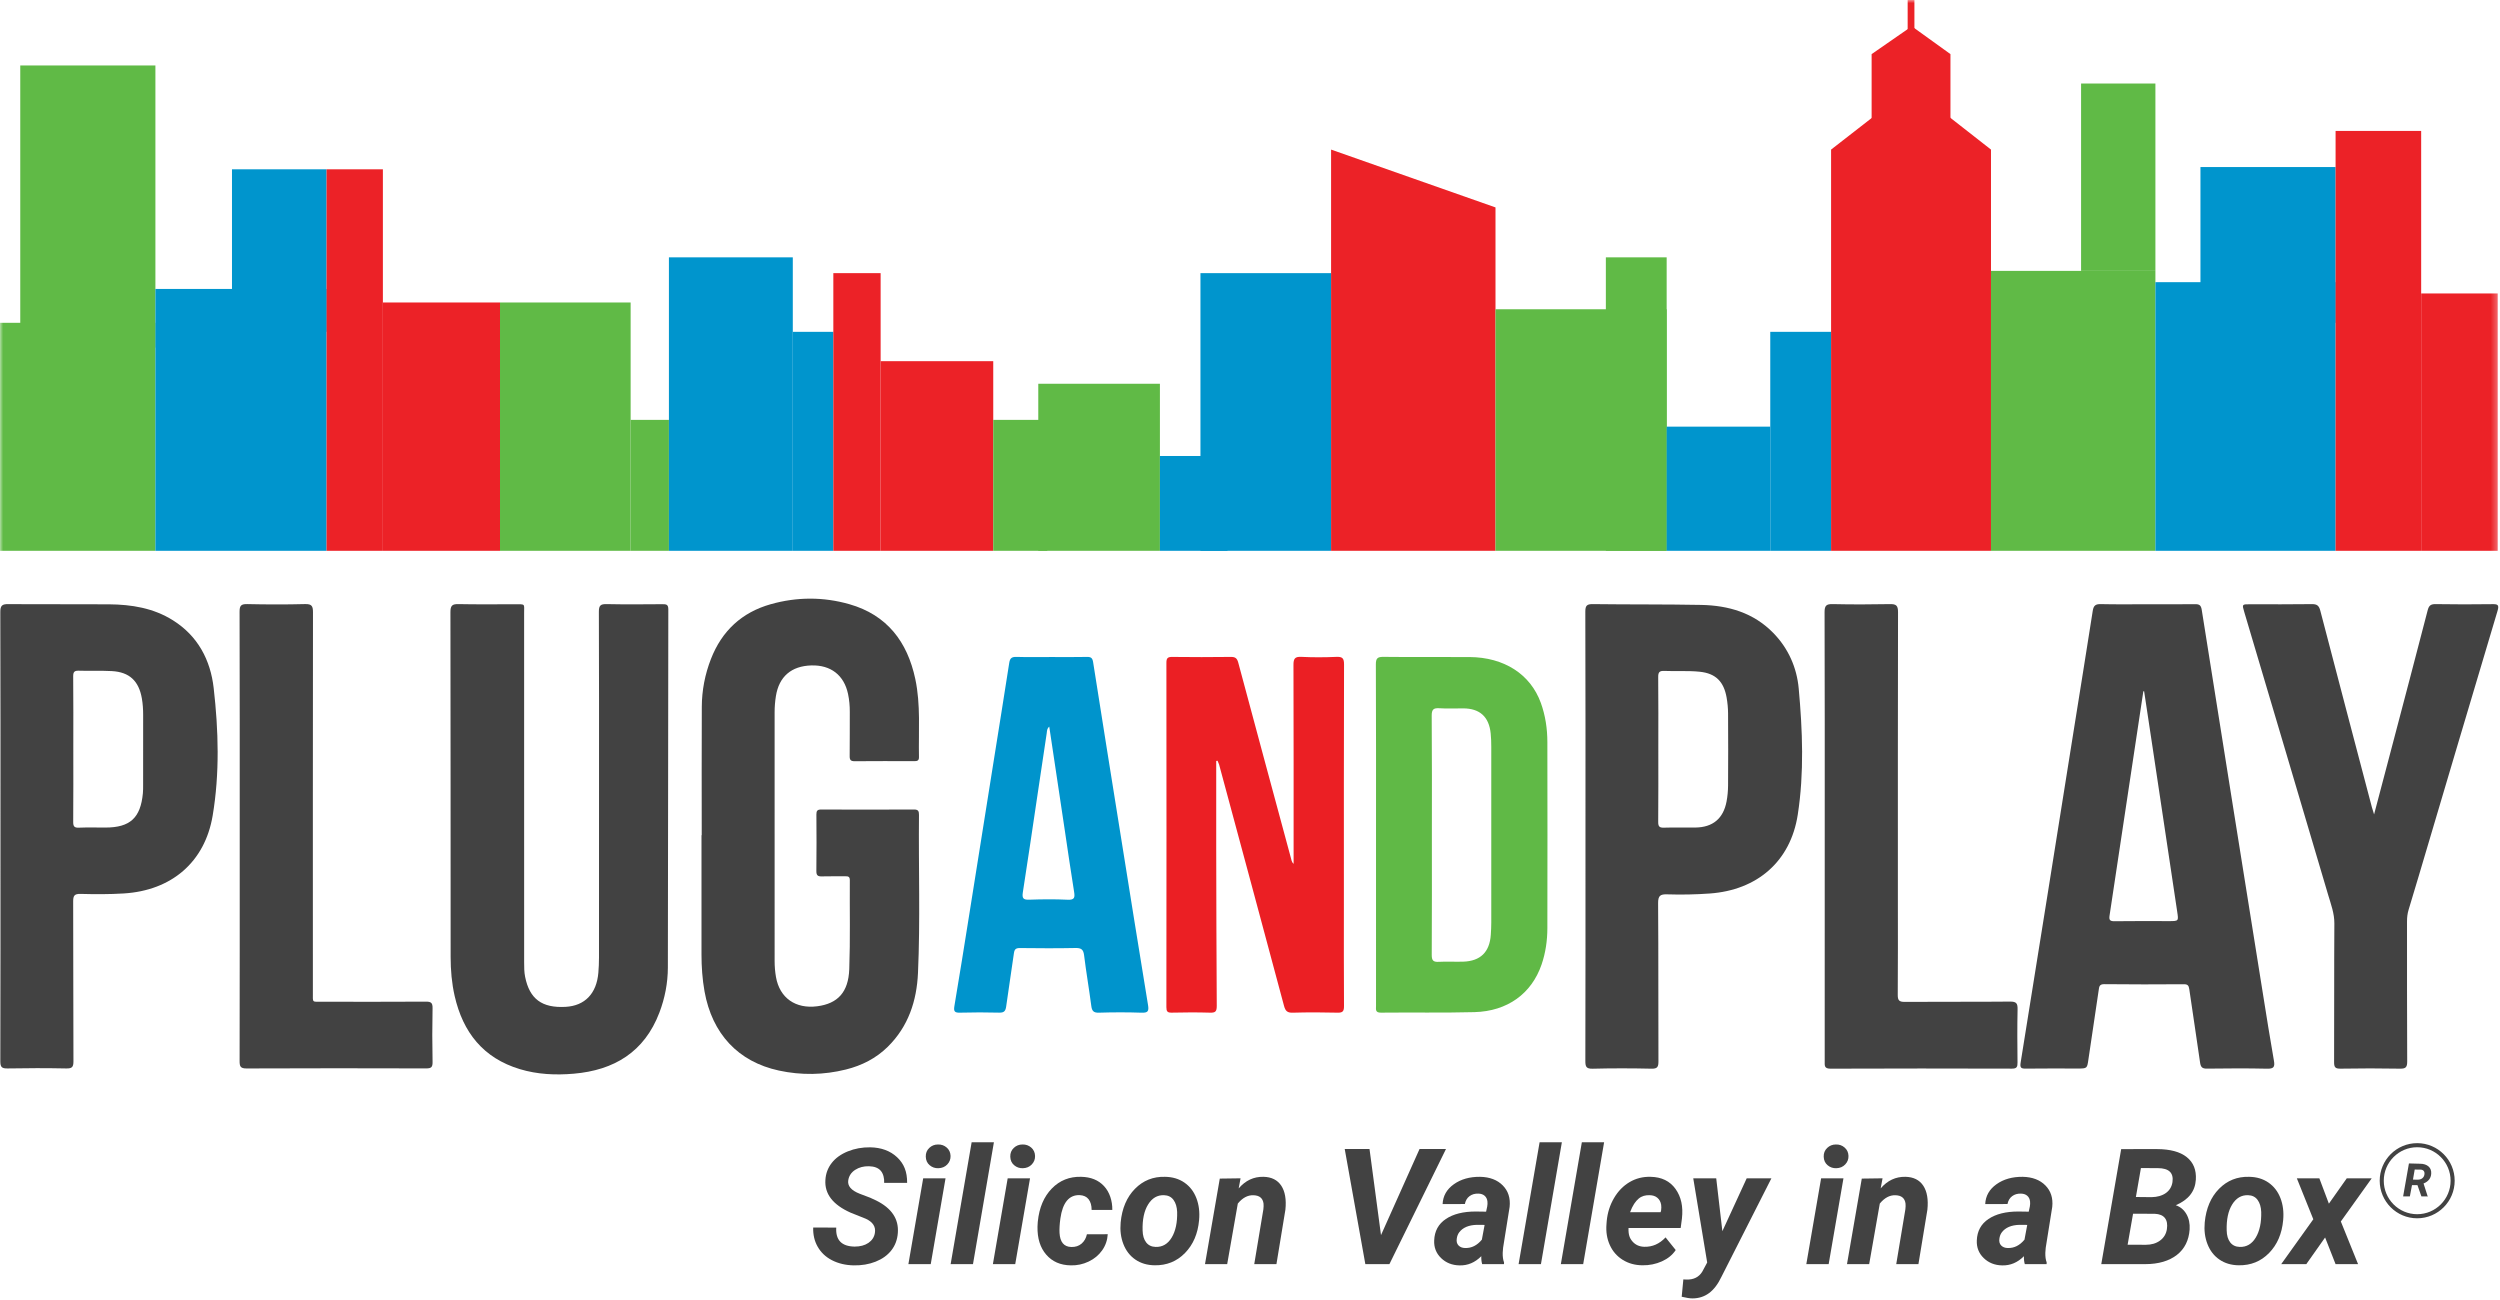
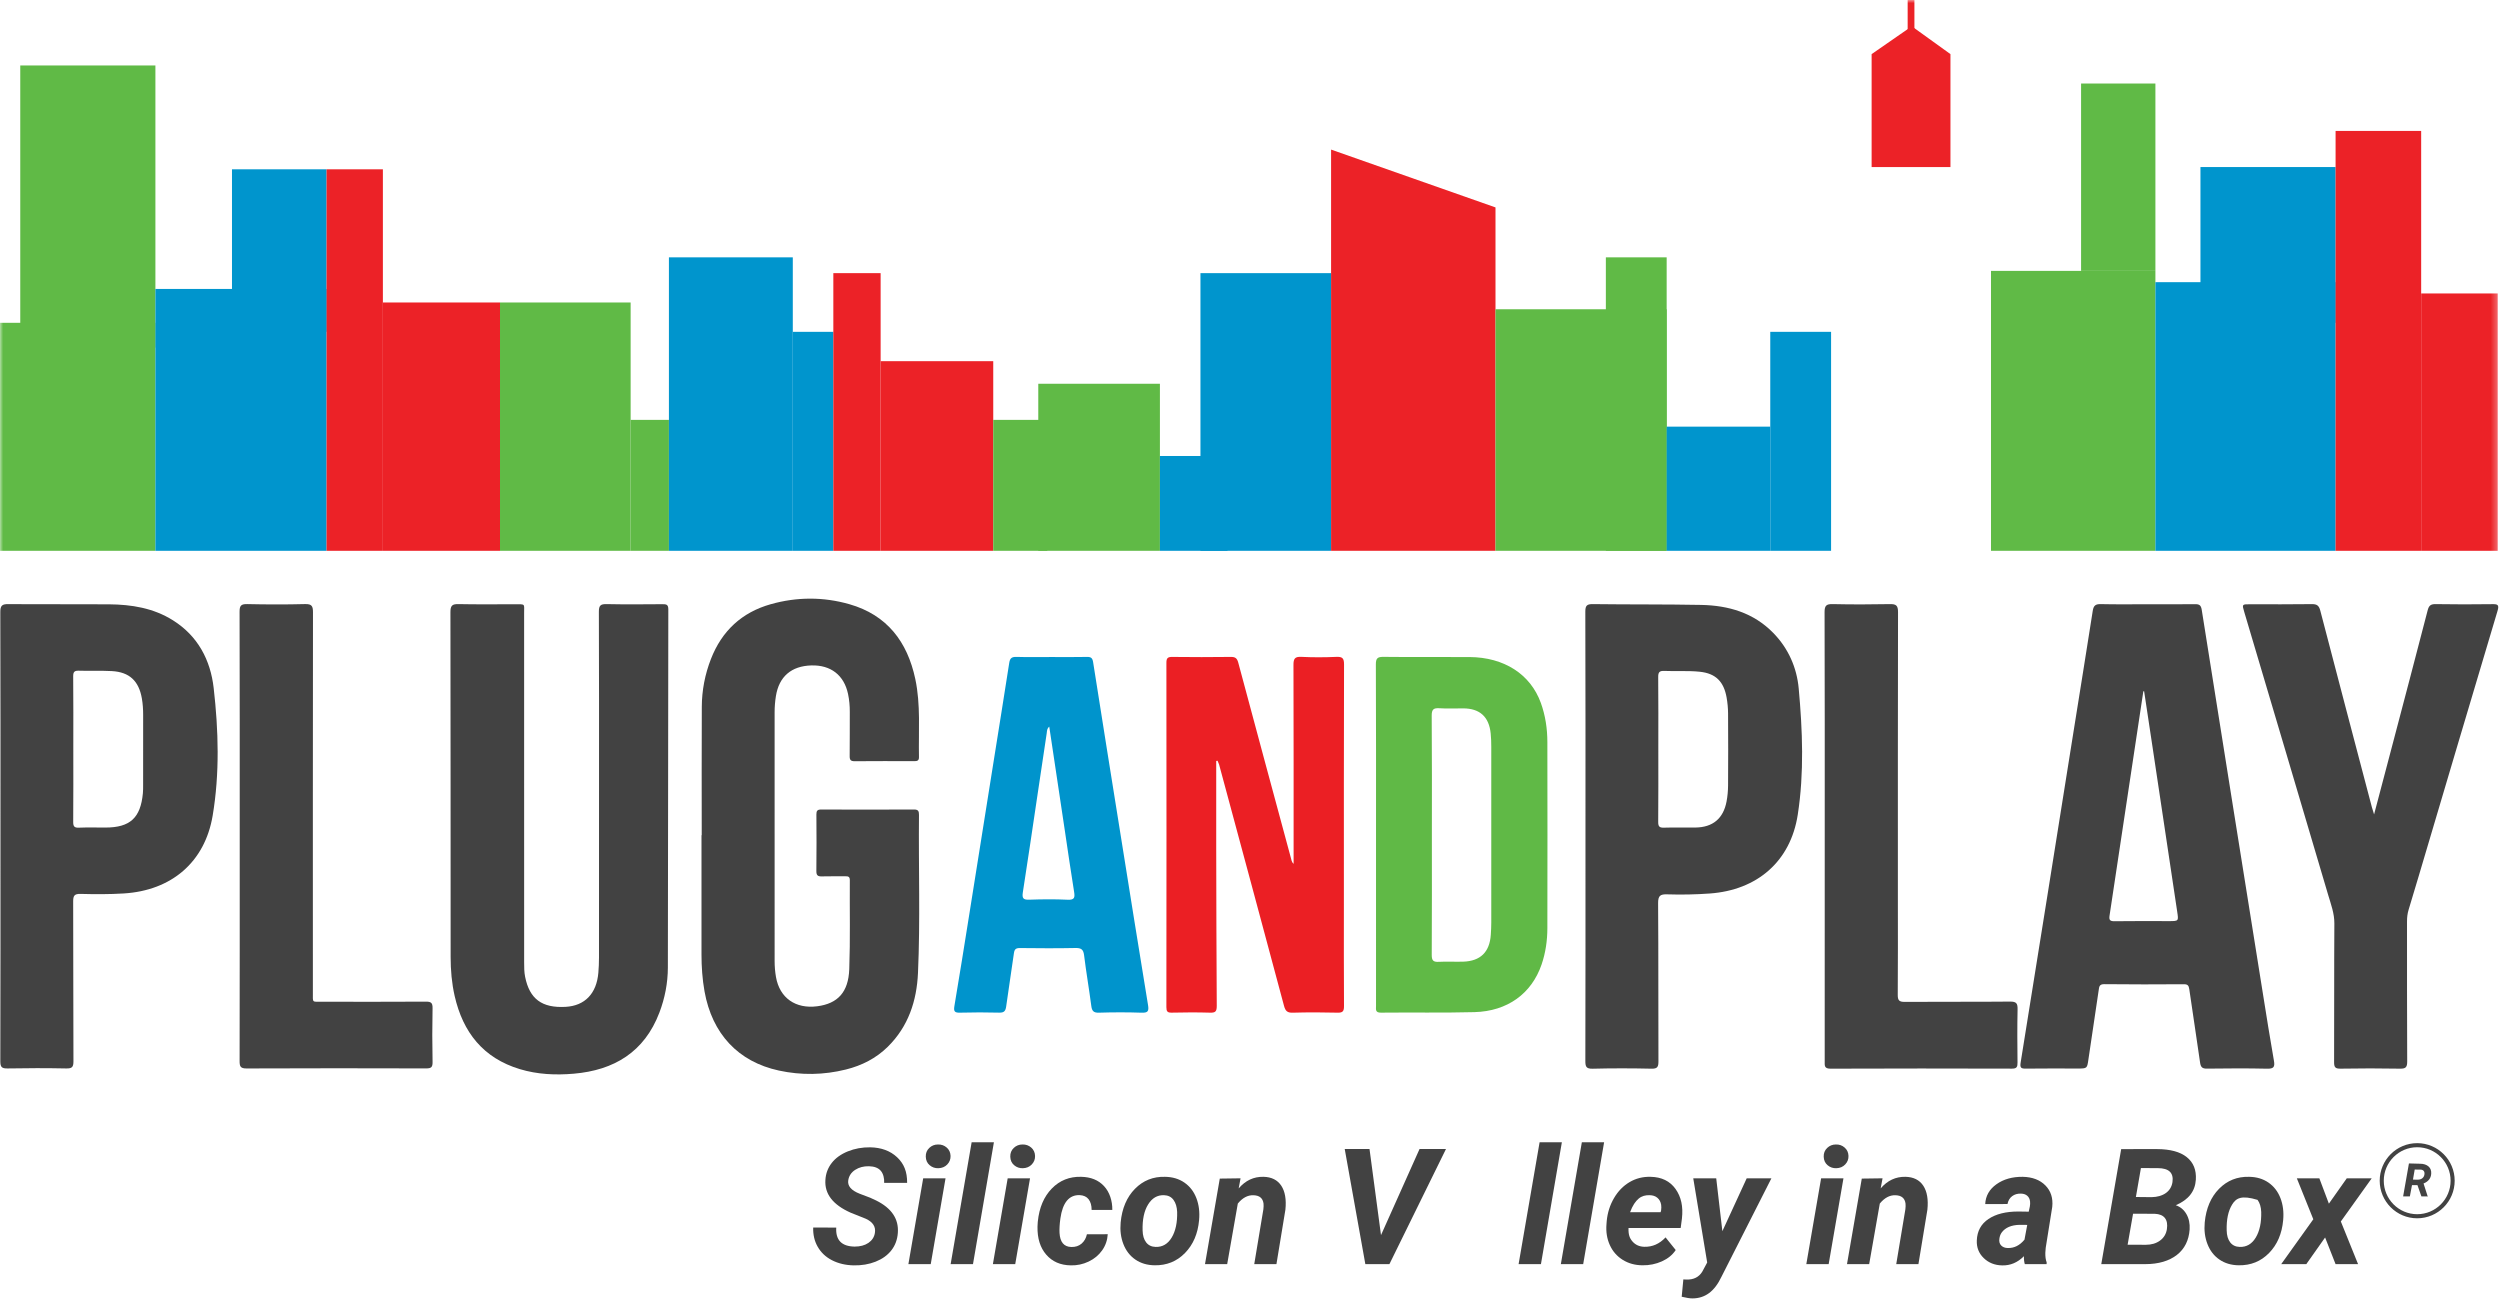
<svg xmlns="http://www.w3.org/2000/svg" xmlns:xlink="http://www.w3.org/1999/xlink" width="398px" height="207px" viewBox="0 0 398 207" version="1.1">
  <title>il-website-aboutus-ourinvestor-plugandplay</title>
  <desc>Created with Sketch.</desc>
  <defs>
    <polygon id="path-1" points="0 206.706 397.721 206.706 397.721 0 0 0" />
  </defs>
  <g id="Export" stroke="none" stroke-width="1" fill="none" fill-rule="evenodd">
    <g id="il-website-aboutus-ourinvestor-plugandplay">
      <path d="M111.715,132.969 C111.715,126.141 111.691,119.335 111.727,112.503 C111.741,109.891 112.229,107.358 113.18,104.914 C114.924,100.43 118.106,97.483 122.719,96.185 C126.867,95.018 131.074,95.003 135.219,96.188 C141.219,97.903 144.453,102.163 145.716,108.102 C146.589,112.209 146.216,116.384 146.3,120.533 C146.313,121.132 145.983,121.177 145.524,121.176 C142.376,121.168 139.226,121.157 136.077,121.185 C135.446,121.19 135.258,120.998 135.267,120.367 C135.302,118.027 135.269,115.688 135.287,113.349 C135.294,112.378 135.207,111.417 135.007,110.475 C134.372,107.483 132.257,105.851 129.18,105.936 C125.992,106.023 124.024,107.7 123.525,110.811 C123.39,111.649 123.32,112.507 123.319,113.357 C123.307,126.576 123.306,139.795 123.32,153.014 C123.321,153.864 123.391,154.724 123.539,155.56 C124.127,158.878 126.657,160.646 130.107,160.198 C133.353,159.776 135.071,157.976 135.204,154.279 C135.374,149.569 135.258,144.849 135.292,140.134 C135.297,139.522 134.995,139.498 134.539,139.504 C133.317,139.521 132.093,139.48 130.872,139.521 C130.228,139.543 129.956,139.396 129.965,138.672 C130.003,135.665 129.993,132.657 129.971,129.649 C129.967,129.078 130.131,128.874 130.725,128.876 C135.652,128.896 140.579,128.899 145.506,128.873 C146.176,128.87 146.308,129.134 146.302,129.724 C146.22,138.114 146.519,146.509 146.144,154.893 C145.945,159.333 144.612,163.419 141.33,166.651 C139.456,168.497 137.19,169.636 134.677,170.263 C131.14,171.146 127.558,171.201 123.999,170.432 C117.509,169.028 113.369,164.573 112.162,157.837 C111.815,155.893 111.676,153.907 111.678,151.937 C111.681,145.624 111.679,139.438 111.679,132.969 L111.715,132.969 Z" id="Fill-1" fill="#424242" />
      <path d="M95.364,125.797 C95.364,116.329 95.381,106.86 95.34,97.391 C95.335,96.385 95.618,96.153 96.58,96.174 C99.543,96.238 102.508,96.208 105.471,96.188 C106.071,96.184 106.397,96.233 106.396,97.003 C106.361,116.014 106.369,135.025 106.324,154.036 C106.319,156.492 105.849,158.912 104.97,161.218 C102.585,167.481 97.763,170.38 91.342,170.932 C88.455,171.181 85.565,171.054 82.758,170.206 C76.931,168.447 73.699,164.349 72.38,158.554 C71.917,156.52 71.743,154.448 71.741,152.37 C71.728,134.064 71.743,115.758 71.709,97.452 C71.707,96.418 71.986,96.151 72.994,96.173 C75.994,96.239 78.996,96.192 81.996,96.199 C83.681,96.203 83.439,96.07 83.44,97.599 C83.445,116.128 83.443,134.657 83.444,153.185 C83.444,153.964 83.444,154.74 83.599,155.513 C84.307,159.035 86.274,160.5 90.043,160.291 C93.106,160.121 94.976,158.185 95.258,154.864 C95.327,154.053 95.359,153.235 95.36,152.42 C95.367,143.546 95.364,134.672 95.364,125.797" id="Fill-3" fill="#424242" />
      <path d="M377.954,129.654 C378.987,125.74 379.967,122.032 380.942,118.323 C382.798,111.266 384.661,104.21 386.488,97.146 C386.68,96.405 386.977,96.161 387.758,96.175 C390.758,96.229 393.76,96.221 396.76,96.182 C397.614,96.171 397.905,96.256 397.608,97.25 C393.404,111.299 389.246,125.361 385.075,139.419 C384.538,141.229 383.992,143.037 383.446,144.844 C383.261,145.453 383.195,146.068 383.196,146.706 C383.207,154.132 383.184,161.559 383.226,168.985 C383.232,169.928 382.973,170.149 382.061,170.132 C378.913,170.073 375.763,170.075 372.615,170.131 C371.766,170.146 371.584,169.9 371.588,169.082 C371.621,161.73 371.579,154.378 371.63,147.025 C371.641,145.411 371.087,143.97 370.65,142.491 C366.213,127.467 361.747,112.452 357.288,97.435 C356.922,96.199 356.922,96.198 358.17,96.197 C361.467,96.197 364.765,96.227 368.061,96.176 C368.89,96.163 369.191,96.45 369.393,97.221 C372.11,107.651 374.858,118.073 377.601,128.496 C377.684,128.815 377.792,129.127 377.954,129.654" id="Fill-5" fill="#424242" />
      <path d="M193.622,121.143 L193.622,135.067 C193.622,143.423 193.671,151.779 193.708,160.135 C193.712,161.031 193.486,161.242 192.636,161.216 C190.6,161.155 188.576,161.165 186.539,161.214 C185.837,161.23 185.689,161.005 185.689,160.333 C185.707,142.062 185.711,123.79 185.692,105.519 C185.691,104.787 185.888,104.573 186.621,104.583 C189.733,104.621 192.847,104.621 195.959,104.582 C196.69,104.573 196.95,104.813 197.139,105.521 C199.903,115.862 202.705,126.194 205.495,136.528 C205.588,136.872 205.618,137.237 205.942,137.534 C205.942,126.942 205.956,116.4 205.92,105.859 C205.917,104.861 206.139,104.52 207.183,104.572 C209.031,104.666 210.89,104.656 212.739,104.575 C213.707,104.533 213.974,104.781 213.971,105.788 C213.932,118.526 213.946,131.264 213.946,144.002 C213.946,149.387 213.928,154.772 213.965,160.157 C213.97,160.976 213.783,161.24 212.93,161.218 C210.56,161.156 208.186,161.15 205.817,161.221 C204.94,161.247 204.635,160.951 204.416,160.131 C200.993,147.321 197.534,134.52 194.082,121.717 C194.026,121.512 193.892,121.312 193.829,121.11 C193.781,121.121 193.622,121.132 193.622,121.143" id="Fill-7" fill="#EB1F24" />
      <path d="M38.163,133.154 C38.163,121.239 38.175,109.324 38.14,97.408 C38.137,96.435 38.363,96.15 39.355,96.172 C42.428,96.24 45.504,96.25 48.576,96.169 C49.655,96.14 49.828,96.519 49.827,97.486 C49.801,117.679 49.806,137.872 49.81,158.065 C49.811,159.657 49.637,159.475 51.246,159.477 C56.764,159.484 62.283,159.496 67.801,159.462 C68.609,159.457 68.881,159.636 68.864,160.499 C68.806,163.356 68.804,166.215 68.865,169.072 C68.883,169.938 68.61,170.094 67.81,170.091 C58.292,170.063 48.774,170.056 39.256,170.099 C38.264,170.103 38.143,169.764 38.145,168.9 C38.171,156.985 38.163,145.07 38.163,133.154" id="Fill-9" fill="#424242" />
      <path d="M290.497,133.096 C290.497,121.215 290.511,109.334 290.472,97.453 C290.469,96.421 290.747,96.151 291.757,96.173 C294.793,96.239 297.832,96.237 300.868,96.174 C301.865,96.153 302.169,96.397 302.166,97.445 C302.13,112.742 302.141,128.039 302.141,143.336 C302.141,148.348 302.161,153.361 302.122,158.373 C302.116,159.232 302.327,159.507 303.221,159.5 C308.815,159.459 314.409,159.51 320.002,159.453 C321.024,159.442 321.219,159.756 321.198,160.7 C321.136,163.521 321.158,166.344 321.188,169.165 C321.196,169.841 321.081,170.13 320.3,170.127 C310.668,170.099 301.037,170.093 291.406,170.133 C290.393,170.137 290.492,169.611 290.493,168.962 C290.498,157.007 290.497,145.051 290.497,133.096" id="Fill-11" fill="#424242" />
      <path d="M345.276,146.641 C342.388,146.641 339.5,146.616 336.614,146.658 C335.877,146.668 335.739,146.431 335.841,145.757 C337.643,133.859 339.429,121.958 341.219,110.058 C341.261,110.055 341.303,110.051 341.345,110.047 C341.797,113.045 342.252,116.042 342.701,119.041 C344.001,127.722 345.293,136.405 346.603,145.086 C346.838,146.645 346.87,146.641 345.276,146.641 M362.011,168.87 C361.4,165.403 360.851,161.924 360.295,158.447 C357.025,137.99 353.755,117.533 350.514,97.071 C350.397,96.331 350.11,96.177 349.444,96.185 C346.926,96.215 344.406,96.197 341.888,96.197 C339.406,96.197 336.923,96.235 334.443,96.175 C333.614,96.156 333.295,96.408 333.168,97.224 C332.158,103.708 331.108,110.186 330.075,116.666 C327.286,134.16 324.508,151.655 321.689,169.144 C321.551,169.999 321.753,170.135 322.529,170.124 C325.27,170.086 328.011,170.109 330.753,170.109 C332.291,170.109 332.268,170.105 332.482,168.62 C333.013,164.951 333.564,161.285 334.114,157.619 C334.189,157.12 334.198,156.67 334.993,156.679 C339.215,156.731 343.438,156.716 347.66,156.69 C348.278,156.686 348.451,156.89 348.535,157.487 C349.086,161.377 349.708,165.257 350.25,169.148 C350.354,169.893 350.595,170.135 351.351,170.126 C354.536,170.086 357.723,170.061 360.907,170.136 C361.96,170.161 362.188,169.876 362.011,168.87" id="Fill-13" fill="#424242" />
      <path d="M22.785,124.962 C22.784,125.406 22.789,125.854 22.747,126.296 C22.377,130.218 20.701,131.746 16.784,131.747 C15.377,131.748 13.968,131.705 12.564,131.765 C11.823,131.797 11.648,131.554 11.654,130.838 C11.688,126.942 11.67,123.046 11.67,119.15 C11.67,115.329 11.691,111.507 11.652,107.685 C11.645,106.943 11.864,106.751 12.579,106.775 C14.317,106.834 16.061,106.745 17.796,106.837 C20.6,106.986 22.097,108.406 22.582,111.174 C22.737,112.057 22.791,112.938 22.79,113.83 C22.781,117.54 22.788,121.251 22.785,124.962 M34.018,109.536 C33.508,105.074 31.507,101.253 27.537,98.755 C24.416,96.791 20.93,96.235 17.337,96.208 C12.003,96.167 6.668,96.223 1.334,96.173 C0.333,96.164 0.046,96.404 0.049,97.442 C0.089,109.323 0.074,121.204 0.074,133.086 C0.074,145.041 0.086,156.997 0.051,168.952 C0.048,169.891 0.294,170.114 1.209,170.097 C4.32,170.035 7.433,170.034 10.543,170.097 C11.467,170.116 11.697,169.882 11.693,168.95 C11.653,160.485 11.684,152.02 11.649,143.554 C11.645,142.621 11.806,142.283 12.835,142.31 C15.127,142.37 17.422,142.38 19.718,142.237 C27.272,141.767 32.61,137.287 33.858,129.838 C34.985,123.109 34.79,116.288 34.018,109.536" id="Fill-15" fill="#424242" />
      <path d="M275.109,125.064 C275.103,125.913 275.023,126.773 274.866,127.607 C274.353,130.32 272.666,131.714 269.909,131.744 C268.243,131.762 266.575,131.712 264.909,131.764 C264.189,131.786 263.98,131.586 263.986,130.849 C264.023,126.952 264.004,123.054 264.004,119.156 C264.004,115.37 264.026,111.583 263.986,107.797 C263.978,107.02 264.181,106.776 264.967,106.81 C266.852,106.891 268.754,106.747 270.623,106.944 C273.165,107.213 274.434,108.534 274.877,111.051 C275.024,111.887 275.104,112.745 275.109,113.594 C275.134,117.417 275.134,121.241 275.109,125.064 M286.355,109.608 C286.052,106.279 284.708,103.227 282.311,100.77 C279.163,97.544 275.167,96.385 270.826,96.303 C265.088,96.193 259.347,96.249 253.608,96.174 C252.639,96.162 252.38,96.395 252.383,97.391 C252.422,109.307 252.408,121.224 252.408,133.141 C252.408,145.057 252.418,156.974 252.388,168.891 C252.386,169.811 252.523,170.167 253.566,170.139 C256.675,170.056 259.789,170.065 262.899,170.135 C263.866,170.157 264.028,169.846 264.024,168.957 C263.99,160.567 264.033,152.177 263.971,143.787 C263.962,142.577 264.33,142.344 265.435,142.38 C267.69,142.452 269.946,142.407 272.205,142.245 C279.727,141.704 285.049,137.158 286.203,129.699 C287.234,123.04 286.965,116.297 286.355,109.608" id="Fill-17" fill="#424242" />
      <path d="M237.335,148.82 C237.148,151.573 235.682,153.012 232.937,153.097 C231.643,153.137 230.343,153.051 229.051,153.123 C228.184,153.171 227.928,152.916 227.933,152.023 C227.973,145.642 227.954,139.259 227.954,132.877 C227.954,126.569 227.981,120.261 227.927,113.954 C227.919,112.937 228.212,112.69 229.165,112.753 C230.418,112.836 231.681,112.77 232.94,112.774 C235.586,112.782 237.052,114.111 237.318,116.77 C237.388,117.469 237.411,118.176 237.411,118.88 C237.417,128.193 237.417,137.507 237.412,146.82 C237.412,147.487 237.38,148.155 237.335,148.82 M246.341,118.134 C246.337,116.011 246.03,113.921 245.304,111.91 C243.659,107.35 239.469,104.635 233.936,104.602 C229.381,104.575 224.824,104.627 220.269,104.573 C219.3,104.561 219.033,104.794 219.037,105.79 C219.079,114.811 219.062,123.833 219.062,132.854 C219.062,141.949 219.061,151.044 219.063,160.14 C219.063,160.68 218.905,161.224 219.843,161.214 C224.806,161.158 229.771,161.264 234.731,161.131 C240,160.989 243.828,158.179 245.418,153.554 C246.063,151.678 246.337,149.73 246.341,147.759 C246.361,137.884 246.361,128.009 246.341,118.134" id="Fill-19" fill="#60B946" />
      <path d="M169.974,143.237 C167.943,143.137 165.903,143.158 163.87,143.231 C162.925,143.265 162.685,143.026 162.834,142.075 C163.642,136.917 164.393,131.749 165.164,126.585 C165.656,123.289 166.147,119.992 166.642,116.696 C166.69,116.376 166.649,116.023 167.041,115.678 C167.878,121.264 168.696,126.719 169.513,132.173 C170.001,135.433 170.466,138.696 170.992,141.949 C171.137,142.848 171.106,143.292 169.974,143.237 M182.765,159.99 C181.289,151.032 179.866,142.064 178.431,133.099 C176.955,123.878 175.475,114.656 174.027,105.43 C173.924,104.774 173.713,104.568 173.056,104.583 C171.168,104.625 169.278,104.598 167.389,104.598 C165.537,104.598 163.684,104.636 161.833,104.579 C161.104,104.557 160.79,104.762 160.675,105.502 C159.864,110.742 159.018,115.976 158.185,121.212 C156.892,129.336 155.604,137.462 154.307,145.586 C153.53,150.452 152.759,155.32 151.938,160.179 C151.79,161.051 152.012,161.24 152.857,161.216 C154.929,161.155 157.006,161.162 159.079,161.213 C159.846,161.232 160.085,160.956 160.183,160.227 C160.565,157.398 161.031,154.581 161.415,151.754 C161.505,151.089 161.755,150.922 162.4,150.93 C165.326,150.966 168.253,150.984 171.178,150.923 C172.082,150.903 172.468,151.105 172.586,152.067 C172.913,154.752 173.382,157.42 173.728,160.104 C173.832,160.908 174.054,161.247 174.945,161.219 C177.202,161.149 179.465,161.14 181.722,161.221 C182.753,161.258 182.929,160.989 182.765,159.99" id="Fill-21" fill="#0094CC" />
      <path d="M139.28,196.299 C139.455,195.303 138.967,194.542 137.815,194.015 L135.397,193.048 C132.591,191.792 131.26,190.064 131.402,187.863 C131.46,186.842 131.794,185.938 132.404,185.151 C133.013,184.365 133.869,183.748 134.971,183.3 C136.073,182.853 137.263,182.637 138.541,182.653 C140.303,182.687 141.726,183.211 142.812,184.228 C143.898,185.245 144.432,186.516 144.415,188.312 L140.758,188.312 C140.8,187.594 140.618,186.841 140.213,186.381 C139.808,185.921 139.18,185.683 138.328,185.666 C137.493,185.649 136.766,185.84 136.149,186.237 C135.531,186.635 135.163,187.181 135.046,187.875 C134.888,188.788 135.498,189.512 136.875,190.048 L138.528,190.675 L139.48,191.115 C141.944,192.337 143.096,194.052 142.937,196.262 C142.862,197.341 142.518,198.273 141.904,199.055 C141.29,199.838 140.455,200.438 139.399,200.856 C138.343,201.275 137.18,201.471 135.911,201.447 C134.616,201.421 133.464,201.149 132.454,200.63 C131.443,200.112 130.675,199.379 130.149,198.434 C129.656,197.555 129.427,196.55 129.46,195.421 L133.13,195.433 C133.013,197.417 133.986,198.425 136.049,198.458 C136.942,198.458 137.677,198.262 138.253,197.869 C138.829,197.475 139.171,196.952 139.28,196.299" id="Fill-23" fill="#424242" />
      <path d="M147.384,184.147 C147.367,183.587 147.551,183.122 147.935,182.754 C148.319,182.386 148.782,182.202 149.325,182.202 C149.86,182.185 150.323,182.348 150.716,182.691 C151.108,183.034 151.313,183.478 151.329,184.022 C151.346,184.541 151.173,184.993 150.809,185.378 C150.446,185.763 149.972,185.964 149.388,185.98 C148.862,185.997 148.4,185.838 148.004,185.503 C147.607,185.169 147.4,184.717 147.384,184.147 L147.384,184.147 Z M148.173,201.25 L144.616,201.25 L146.97,187.594 L150.528,187.594 L148.173,201.25 Z" id="Fill-25" fill="#424242" />
      <polygon id="Fill-27" fill="#424242" points="154.899 201.25 151.342 201.25 154.686 181.844 158.231 181.844" />
      <path d="M160.836,184.147 C160.819,183.587 161.003,183.122 161.387,182.754 C161.771,182.386 162.234,182.202 162.777,182.202 C163.312,182.185 163.775,182.348 164.168,182.691 C164.56,183.034 164.765,183.478 164.781,184.022 C164.798,184.541 164.625,184.993 164.262,185.378 C163.898,185.763 163.424,185.964 162.84,185.98 C162.314,185.997 161.852,185.838 161.456,185.503 C161.059,185.169 160.852,184.717 160.836,184.147 L160.836,184.147 Z M161.625,201.25 L158.068,201.25 L160.422,187.594 L163.98,187.594 L161.625,201.25 Z" id="Fill-29" fill="#424242" />
      <path d="M170.555,198.521 C171.207,198.538 171.749,198.36 172.184,197.988 C172.618,197.615 172.902,197.12 173.035,196.5 L176.354,196.488 C176.296,197.442 175.998,198.3 175.459,199.061 C174.921,199.823 174.202,200.417 173.305,200.844 C172.407,201.271 171.461,201.472 170.468,201.446 C168.823,201.421 167.52,200.852 166.56,199.739 C165.599,198.626 165.136,197.145 165.17,195.295 L165.207,194.605 L165.22,194.467 C165.445,192.257 166.188,190.506 167.449,189.213 C168.71,187.92 170.268,187.298 172.121,187.348 C173.649,187.382 174.862,187.859 175.76,188.826 C176.657,189.792 177.098,191.188 177.081,192.625 L173.787,192.625 C173.787,191.906 173.628,191.347 173.311,190.928 C172.994,190.51 172.517,190.296 171.883,190.262 C170.196,190.212 169.173,191.452 168.814,193.971 C168.689,194.883 168.643,195.656 168.677,196.284 C168.76,197.749 169.386,198.496 170.555,198.521" id="Fill-31" fill="#424242" />
      <path d="M181.903,195.889 C181.92,196.691 182.108,197.324 182.467,197.788 C182.826,198.252 183.331,198.492 183.982,198.509 C185.068,198.542 185.919,198.043 186.538,197.011 C187.155,195.979 187.443,194.623 187.402,192.943 C187.368,192.141 187.174,191.5 186.819,191.02 C186.464,190.539 185.957,190.29 185.298,190.273 C184.245,190.24 183.404,190.735 182.774,191.759 C182.143,192.783 181.853,194.159 181.903,195.889 M185.473,187.349 C186.667,187.365 187.696,187.673 188.56,188.271 C189.425,188.87 190.059,189.694 190.464,190.744 C190.869,191.795 191.013,192.96 190.896,194.241 C190.704,196.4 189.955,198.147 188.648,199.482 C187.341,200.817 185.728,201.467 183.807,201.434 C182.63,201.417 181.611,201.114 180.751,200.524 C179.891,199.934 179.256,199.116 178.847,198.069 C178.438,197.024 178.292,195.868 178.409,194.605 C178.626,192.362 179.386,190.579 180.688,189.257 C181.991,187.935 183.586,187.298 185.473,187.349" id="Fill-33" fill="#424242" />
      <path d="M197.497,187.587 L197.197,189.194 C198.282,187.93 199.597,187.315 201.142,187.348 C202.419,187.374 203.363,187.843 203.973,188.755 C204.582,189.667 204.803,190.964 204.636,192.579 L203.209,201.25 L199.676,201.25 L201.129,192.522 C201.171,192.195 201.179,191.88 201.154,191.612 C201.046,190.756 200.512,190.307 199.551,190.282 C198.624,190.249 197.793,190.71 197.059,191.607 L195.368,201.25 L191.836,201.25 L194.19,187.633 L197.497,187.587 Z" id="Fill-35" fill="#424242" />
      <polygon id="Fill-37" fill="#424242" points="219.855 196.631 225.992 182.922 230.2 182.922 221.195 201.25 217.362 201.25 214.08 182.922 218.026 182.922" />
-       <path d="M233.244,198.685 C234.263,198.718 235.152,198.275 235.912,197.354 L236.35,195.006 L235.123,194.994 C233.82,195.027 232.881,195.425 232.305,196.186 C232.096,196.463 231.966,196.802 231.916,197.203 C231.849,197.655 231.943,198.013 232.198,198.277 C232.453,198.54 232.801,198.676 233.244,198.685 L233.244,198.685 Z M235.962,201.25 C235.853,200.891 235.807,200.463 235.824,199.986 C234.805,201.007 233.653,201.484 232.367,201.451 C231.182,201.434 230.198,201.039 229.417,200.281 C228.637,199.524 228.271,198.584 228.322,197.471 C228.38,195.99 229,194.852 230.182,194.061 C231.363,193.27 232.947,192.873 234.935,192.873 L236.588,192.898 L236.764,192.081 C236.814,191.805 236.826,191.542 236.801,191.29 C236.759,190.897 236.611,190.59 236.357,190.368 C236.102,190.146 235.766,190.031 235.348,190.023 C234.797,190.006 234.329,190.142 233.945,190.431 C233.561,190.719 233.315,191.136 233.206,191.68 L229.662,191.692 C229.72,190.395 230.315,189.343 231.447,188.535 C232.578,187.727 233.975,187.332 235.636,187.349 C237.173,187.382 238.375,187.84 239.243,188.723 C240.112,189.606 240.475,190.742 240.333,192.131 L239.294,198.634 L239.231,199.438 C239.214,200.032 239.285,200.568 239.444,200.978 L239.431,201.25 L235.962,201.25 Z" id="Fill-39" fill="#424242" />
      <polygon id="Fill-41" fill="#424242" points="245.318 201.25 241.761 201.25 245.105 181.844 248.65 181.844" />
      <polygon id="Fill-43" fill="#424242" points="252.044 201.25 248.487 201.25 251.831 181.844 255.376 181.844" />
      <path d="M262.603,190.274 C261.952,190.257 261.374,190.399 260.868,190.826 C260.363,191.253 259.91,191.906 259.509,192.984 L264.369,192.984 L264.444,192.721 C264.494,192.386 264.498,192.1 264.457,191.799 C264.373,191.313 264.168,190.95 263.843,190.679 C263.517,190.407 263.104,190.282 262.603,190.274 M261.476,201.434 C260.29,201.425 259.24,201.135 258.326,200.561 C257.411,199.988 256.729,199.202 256.278,198.201 C255.827,197.201 255.652,196.098 255.752,194.893 L255.789,194.391 C255.914,193.069 256.298,191.855 256.942,190.75 C257.585,189.646 258.411,188.794 259.422,188.196 C260.432,187.598 261.551,187.315 262.778,187.349 C264.523,187.382 265.845,188.026 266.743,189.278 C267.64,190.532 267.98,192.076 267.763,193.995 L267.563,195.5 L259.259,195.5 C259.225,196.578 259.438,197.124 259.898,197.651 C260.357,198.178 260.983,198.471 261.776,198.488 C263.062,198.521 264.189,198.03 265.158,196.992 L266.774,199.006 C266.265,199.776 265.53,200.379 264.569,200.81 C263.609,201.241 262.578,201.45 261.476,201.434" id="Fill-45" fill="#424242" />
      <path d="M274.201,196.005 L278.072,187.594 L282.005,187.594 L274.076,203.226 C273.508,204.423 272.842,205.303 272.078,205.864 C271.314,206.425 270.431,206.706 269.429,206.706 C269.037,206.706 268.469,206.618 267.726,206.442 L267.989,203.681 L268.477,203.706 C269.63,203.739 270.473,203.317 271.007,202.438 L271.784,200.992 L269.567,187.594 L273.224,187.594 L274.201,196.005 Z" id="Fill-47" fill="#424242" />
      <path d="M290.334,184.147 C290.317,183.587 290.501,183.122 290.885,182.754 C291.269,182.386 291.732,182.202 292.275,182.202 C292.81,182.185 293.273,182.348 293.665,182.691 C294.058,183.034 294.262,183.478 294.279,184.022 C294.296,184.541 294.123,184.993 293.759,185.378 C293.396,185.763 292.922,185.964 292.338,185.98 C291.812,185.997 291.35,185.838 290.954,185.503 C290.557,185.169 290.35,184.717 290.334,184.147 L290.334,184.147 Z M291.123,201.25 L287.566,201.25 L289.92,187.594 L293.478,187.594 L291.123,201.25 Z" id="Fill-49" fill="#424242" />
      <path d="M299.703,187.587 L299.402,189.194 C300.487,187.93 301.803,187.315 303.347,187.348 C304.625,187.374 305.569,187.843 306.178,188.755 C306.788,189.667 307.009,190.964 306.842,192.579 L305.414,201.25 L301.882,201.25 L303.335,192.522 C303.377,192.195 303.385,191.88 303.36,191.612 C303.251,190.756 302.717,190.307 301.757,190.282 C300.83,190.249 299.999,190.71 299.264,191.607 L297.573,201.25 L294.041,201.25 L296.396,187.633 L299.703,187.587 Z" id="Fill-51" fill="#424242" />
      <path d="M319.63,198.685 C320.649,198.718 321.538,198.275 322.298,197.354 L322.736,195.006 L321.509,194.994 C320.206,195.027 319.267,195.425 318.691,196.186 C318.482,196.463 318.353,196.802 318.302,197.203 C318.236,197.655 318.33,198.013 318.584,198.277 C318.839,198.54 319.187,198.676 319.63,198.685 L319.63,198.685 Z M322.348,201.25 C322.239,200.891 322.194,200.463 322.21,199.986 C321.191,201.007 320.039,201.484 318.754,201.451 C317.568,201.434 316.584,201.039 315.804,200.281 C315.023,199.524 314.658,198.584 314.708,197.471 C314.766,195.99 315.386,194.852 316.568,194.061 C317.749,193.27 319.334,192.873 321.321,192.873 L322.974,192.898 L323.15,192.081 C323.2,191.805 323.213,191.542 323.187,191.29 C323.145,190.897 322.997,190.59 322.743,190.368 C322.488,190.146 322.152,190.031 321.735,190.023 C321.183,190.006 320.716,190.142 320.332,190.431 C319.948,190.719 319.701,191.136 319.593,191.68 L316.048,191.692 C316.106,190.395 316.701,189.343 317.833,188.535 C318.964,187.727 320.361,187.332 322.022,187.349 C323.559,187.382 324.761,187.84 325.63,188.723 C326.498,189.606 326.861,190.742 326.719,192.131 L325.68,198.634 L325.617,199.438 C325.601,200.032 325.672,200.568 325.83,200.978 L325.817,201.25 L322.348,201.25 Z" id="Fill-53" fill="#424242" />
      <path d="M340.034,190.562 L342.526,190.587 C343.453,190.571 344.211,190.353 344.8,189.935 C345.388,189.516 345.741,188.935 345.858,188.19 C346.066,186.717 345.294,185.976 343.541,185.968 L340.835,185.955 L340.034,190.562 Z M339.583,193.224 L338.718,198.157 L341.612,198.17 C342.514,198.17 343.269,197.946 343.879,197.498 C344.488,197.05 344.852,196.446 344.969,195.684 C345.085,194.931 344.983,194.343 344.662,193.92 C344.34,193.498 343.8,193.27 343.04,193.236 L339.583,193.224 Z M334.523,201.25 L337.692,182.938 L343.378,182.934 C345.49,182.943 347.077,183.365 348.137,184.218 C349.198,185.072 349.678,186.269 349.578,187.817 C349.461,189.667 348.396,191.017 346.384,191.87 C347.111,192.121 347.674,192.591 348.075,193.281 C348.476,193.972 348.647,194.785 348.589,195.723 C348.471,197.447 347.797,198.821 346.566,199.779 C345.334,200.738 343.653,201.25 341.524,201.25 L334.523,201.25 Z" id="Fill-55" fill="#424242" />
-       <path d="M354.488,195.889 C354.504,196.691 354.692,197.324 355.051,197.788 C355.41,198.252 355.916,198.492 356.567,198.509 C357.652,198.542 358.504,198.043 359.122,197.011 C359.74,195.979 360.028,194.623 359.986,192.943 C359.953,192.141 359.759,191.5 359.404,191.02 C359.049,190.539 358.542,190.29 357.882,190.273 C356.83,190.24 355.989,190.735 355.358,191.759 C354.728,192.783 354.438,194.159 354.488,195.889 M358.058,187.349 C359.252,187.365 360.281,187.673 361.145,188.271 C362.009,188.87 362.644,189.694 363.049,190.744 C363.454,191.795 363.598,192.96 363.481,194.241 C363.289,196.4 362.539,198.147 361.233,199.482 C359.926,200.817 358.312,201.467 356.392,201.434 C355.214,201.417 354.196,201.114 353.335,200.524 C352.475,199.934 351.841,199.116 351.432,198.069 C351.022,197.024 350.876,195.868 350.993,194.605 C351.21,192.362 351.97,190.579 353.273,189.257 C354.575,187.935 356.17,187.298 358.058,187.349" id="Fill-57" fill="#424242" />
+       <path d="M354.488,195.889 C354.504,196.691 354.692,197.324 355.051,197.788 C355.41,198.252 355.916,198.492 356.567,198.509 C357.652,198.542 358.504,198.043 359.122,197.011 C359.74,195.979 360.028,194.623 359.986,192.943 C359.953,192.141 359.759,191.5 359.404,191.02 C356.83,190.24 355.989,190.735 355.358,191.759 C354.728,192.783 354.438,194.159 354.488,195.889 M358.058,187.349 C359.252,187.365 360.281,187.673 361.145,188.271 C362.009,188.87 362.644,189.694 363.049,190.744 C363.454,191.795 363.598,192.96 363.481,194.241 C363.289,196.4 362.539,198.147 361.233,199.482 C359.926,200.817 358.312,201.467 356.392,201.434 C355.214,201.417 354.196,201.114 353.335,200.524 C352.475,199.934 351.841,199.116 351.432,198.069 C351.022,197.024 350.876,195.868 350.993,194.605 C351.21,192.362 351.97,190.579 353.273,189.257 C354.575,187.935 356.17,187.298 358.058,187.349" id="Fill-57" fill="#424242" />
      <polygon id="Fill-59" fill="#424242" points="370.758 191.624 373.601 187.594 377.572 187.594 372.662 194.46 375.405 201.25 371.822 201.25 370.157 197.007 367.163 201.25 363.168 201.25 368.278 194.108 365.66 187.594 369.242 187.594" />
      <path d="M384.142,187.795 L384.939,187.803 C385.222,187.798 385.455,187.721 385.639,187.573 C385.823,187.426 385.934,187.225 385.97,186.971 C386.004,186.734 385.966,186.548 385.857,186.414 C385.747,186.28 385.573,186.207 385.334,186.198 L384.42,186.194 L384.142,187.795 Z M384.859,188.672 L383.989,188.672 L383.649,190.469 L382.578,190.469 L383.503,185.219 L385.265,185.265 C385.854,185.265 386.308,185.425 386.626,185.704 C386.944,185.982 387.085,186.38 387.048,186.876 C386.998,187.609 386.557,188.123 385.828,188.409 L386.526,190.58 L386.526,190.469 L385.488,190.469 L384.859,188.672 Z" id="Fill-61" fill="#424242" />
      <path d="M384.816,182.64 C381.883,182.64 379.497,185.031 379.497,187.971 C379.497,190.911 381.883,193.302 384.816,193.302 C387.749,193.302 390.135,190.911 390.135,187.971 C390.135,185.031 387.749,182.64 384.816,182.64 M384.816,193.953 C381.525,193.953 378.848,191.269 378.848,187.971 C378.848,184.673 381.525,181.989 384.816,181.989 C388.107,181.989 390.784,184.673 390.784,187.971 C390.784,191.269 388.107,193.953 384.816,193.953" id="Fill-63" fill="#424242" />
      <mask id="mask-2" fill="white">
        <use xlink:href="#path-1" />
      </mask>
      <g id="Clip-66" />
      <polygon id="Fill-65" fill="#60BA46" mask="url(#mask-2)" points="0 87.688 24.741 87.688 24.741 51.391 0 51.391" />
      <polygon id="Fill-67" fill="#60BA46" mask="url(#mask-2)" points="3.227 55.344 24.741 55.344 24.741 10.422 3.227 10.422" />
      <polygon id="Fill-68" fill="#0095CD" mask="url(#mask-2)" points="24.741 87.688 51.991 87.688 51.991 46 24.741 46" />
      <polygon id="Fill-69" fill="#0095CD" mask="url(#mask-2)" points="36.932 52.828 51.991 52.828 51.991 26.953 36.932 26.953" />
      <polygon id="Fill-70" fill="#EC2227" mask="url(#mask-2)" points="51.991 87.688 60.955 87.688 60.955 26.953 51.991 26.953" />
      <polygon id="Fill-71" fill="#EC2227" mask="url(#mask-2)" points="60.955 87.688 79.6 87.688 79.6 48.156 60.955 48.156" />
      <polygon id="Fill-72" fill="#60BA46" mask="url(#mask-2)" points="79.6 87.688 100.396 87.688 100.396 48.156 79.6 48.156" />
      <polygon id="Fill-73" fill="#60BA46" mask="url(#mask-2)" points="100.396 87.688 106.492 87.688 106.492 66.844 100.396 66.844" />
      <polygon id="Fill-74" fill="#0095CD" mask="url(#mask-2)" points="106.492 87.688 126.213 87.688 126.213 40.969 106.492 40.969" />
      <polygon id="Fill-75" fill="#0095CD" mask="url(#mask-2)" points="126.213 87.688 132.667 87.688 132.667 52.828 126.213 52.828" />
      <polygon id="Fill-76" fill="#EC2227" mask="url(#mask-2)" points="132.667 87.688 140.196 87.688 140.196 43.484 132.667 43.484" />
      <polygon id="Fill-77" fill="#EC2227" mask="url(#mask-2)" points="140.196 87.688 158.124 87.688 158.124 57.5 140.196 57.5" />
      <polygon id="Fill-78" fill="#60BA46" mask="url(#mask-2)" points="158.124 87.688 166.73 87.688 166.73 66.844 158.124 66.844" />
      <polygon id="Fill-79" fill="#60BA46" mask="url(#mask-2)" points="165.295 87.688 184.658 87.688 184.658 61.094 165.295 61.094" />
      <polygon id="Fill-80" fill="#0095CD" mask="url(#mask-2)" points="191.112 87.688 211.908 87.688 211.908 43.484 191.112 43.484" />
      <polygon id="Fill-81" fill="#0095CD" mask="url(#mask-2)" points="184.658 87.688 195.414 87.688 195.414 72.594 184.658 72.594" />
      <polygon id="Fill-82" fill="#EC2227" mask="url(#mask-2)" points="238.083 87.688 211.908 87.688 211.908 23.814 238.083 33.021" />
      <polygon id="Fill-83" fill="#60BA46" mask="url(#mask-2)" points="238.083 87.688 265.333 87.688 265.333 49.234 238.083 49.234" />
      <polygon id="Fill-84" fill="#60BA46" mask="url(#mask-2)" points="255.652 87.688 265.333 87.688 265.333 40.969 255.652 40.969" />
      <polygon id="Fill-85" fill="#0095CD" mask="url(#mask-2)" points="265.333 87.688 281.827 87.688 281.827 67.922 265.333 67.922" />
      <polygon id="Fill-86" fill="#0095CD" mask="url(#mask-2)" points="281.827 87.688 291.508 87.688 291.508 52.828 281.827 52.828" />
-       <polygon id="Fill-87" fill="#EC2227" mask="url(#mask-2)" points="316.966 87.688 291.508 87.688 291.508 23.814 304.272 13.886 316.966 23.814" />
      <polygon id="Fill-88" fill="#EC2227" mask="url(#mask-2)" points="310.512 26.594 297.962 26.594 297.962 8.617 304.357 4.184 310.512 8.617" />
      <polygon id="Fill-89" fill="#EC2227" mask="url(#mask-2)" points="303.699 6.109 304.775 6.109 304.775 0 303.699 0" />
      <polygon id="Fill-90" fill="#60BA46" mask="url(#mask-2)" points="316.966 87.688 343.141 87.688 343.141 43.125 316.966 43.125" />
      <polygon id="Fill-91" fill="#60BA46" mask="url(#mask-2)" points="331.308 43.125 343.141 43.125 343.141 13.297 331.308 13.297" />
      <polygon id="Fill-92" fill="#0095CD" mask="url(#mask-2)" points="343.141 87.688 371.825 87.688 371.825 44.922 343.141 44.922" />
      <polygon id="Fill-93" fill="#0095CD" mask="url(#mask-2)" points="350.312 51.391 371.825 51.391 371.825 26.594 350.312 26.594" />
      <polygon id="Fill-94" fill="#EC2227" mask="url(#mask-2)" points="371.825 87.688 385.45 87.688 385.45 20.844 371.825 20.844" />
      <polygon id="Fill-95" fill="#EC2227" mask="url(#mask-2)" points="385.45 87.688 397.641 87.688 397.641 46.719 385.45 46.719" />
    </g>
  </g>
</svg>